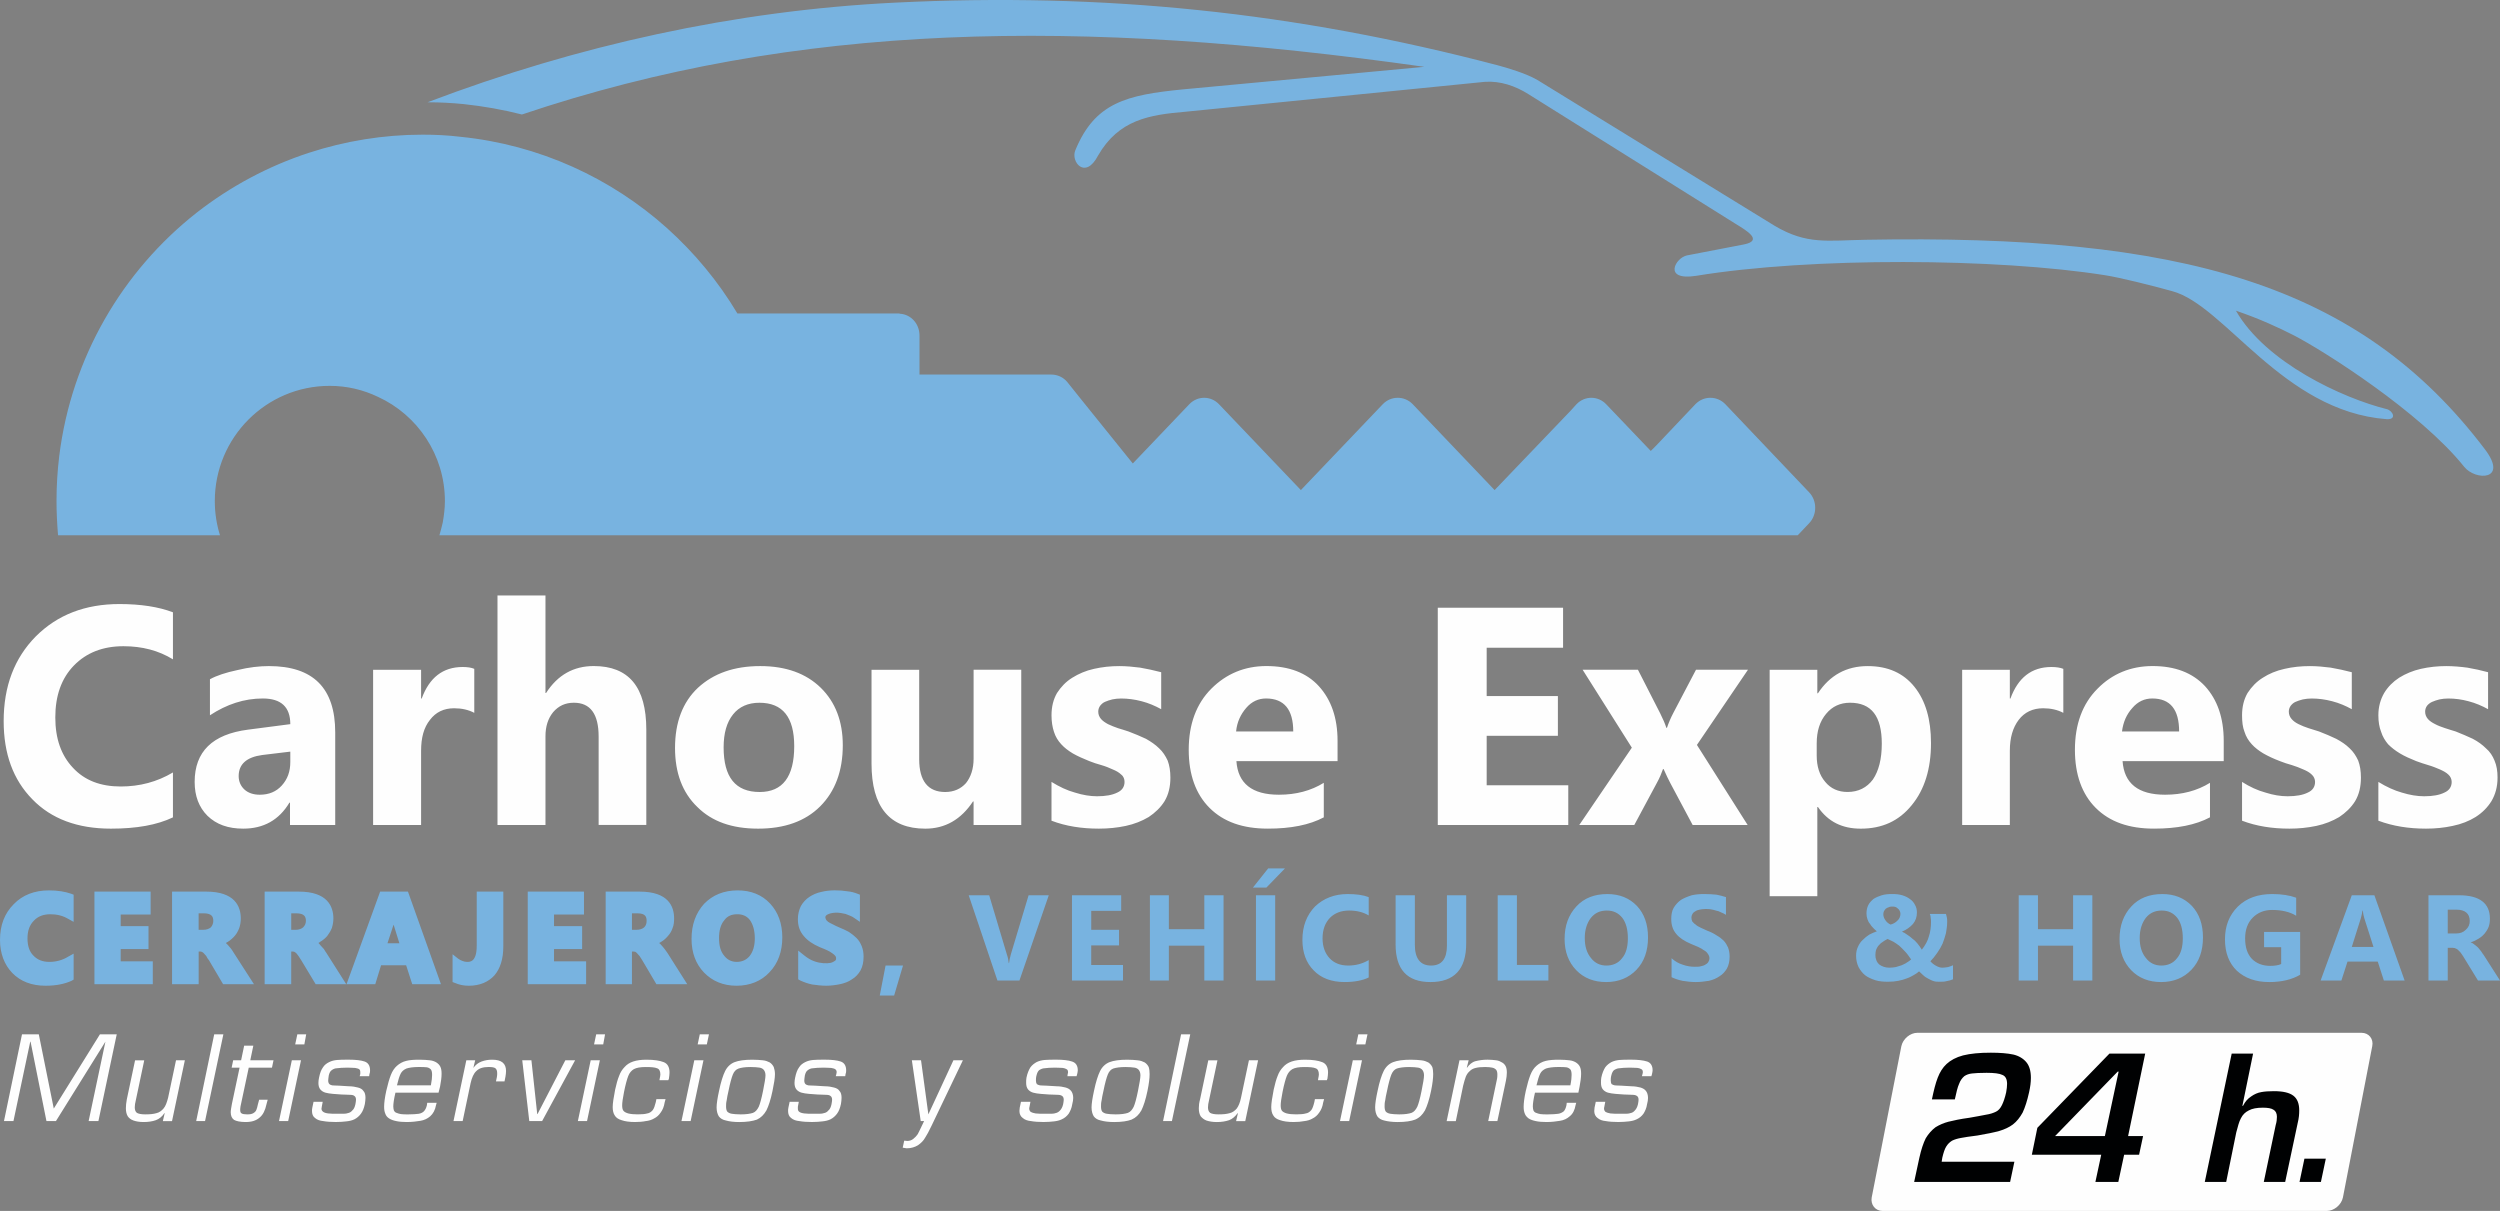
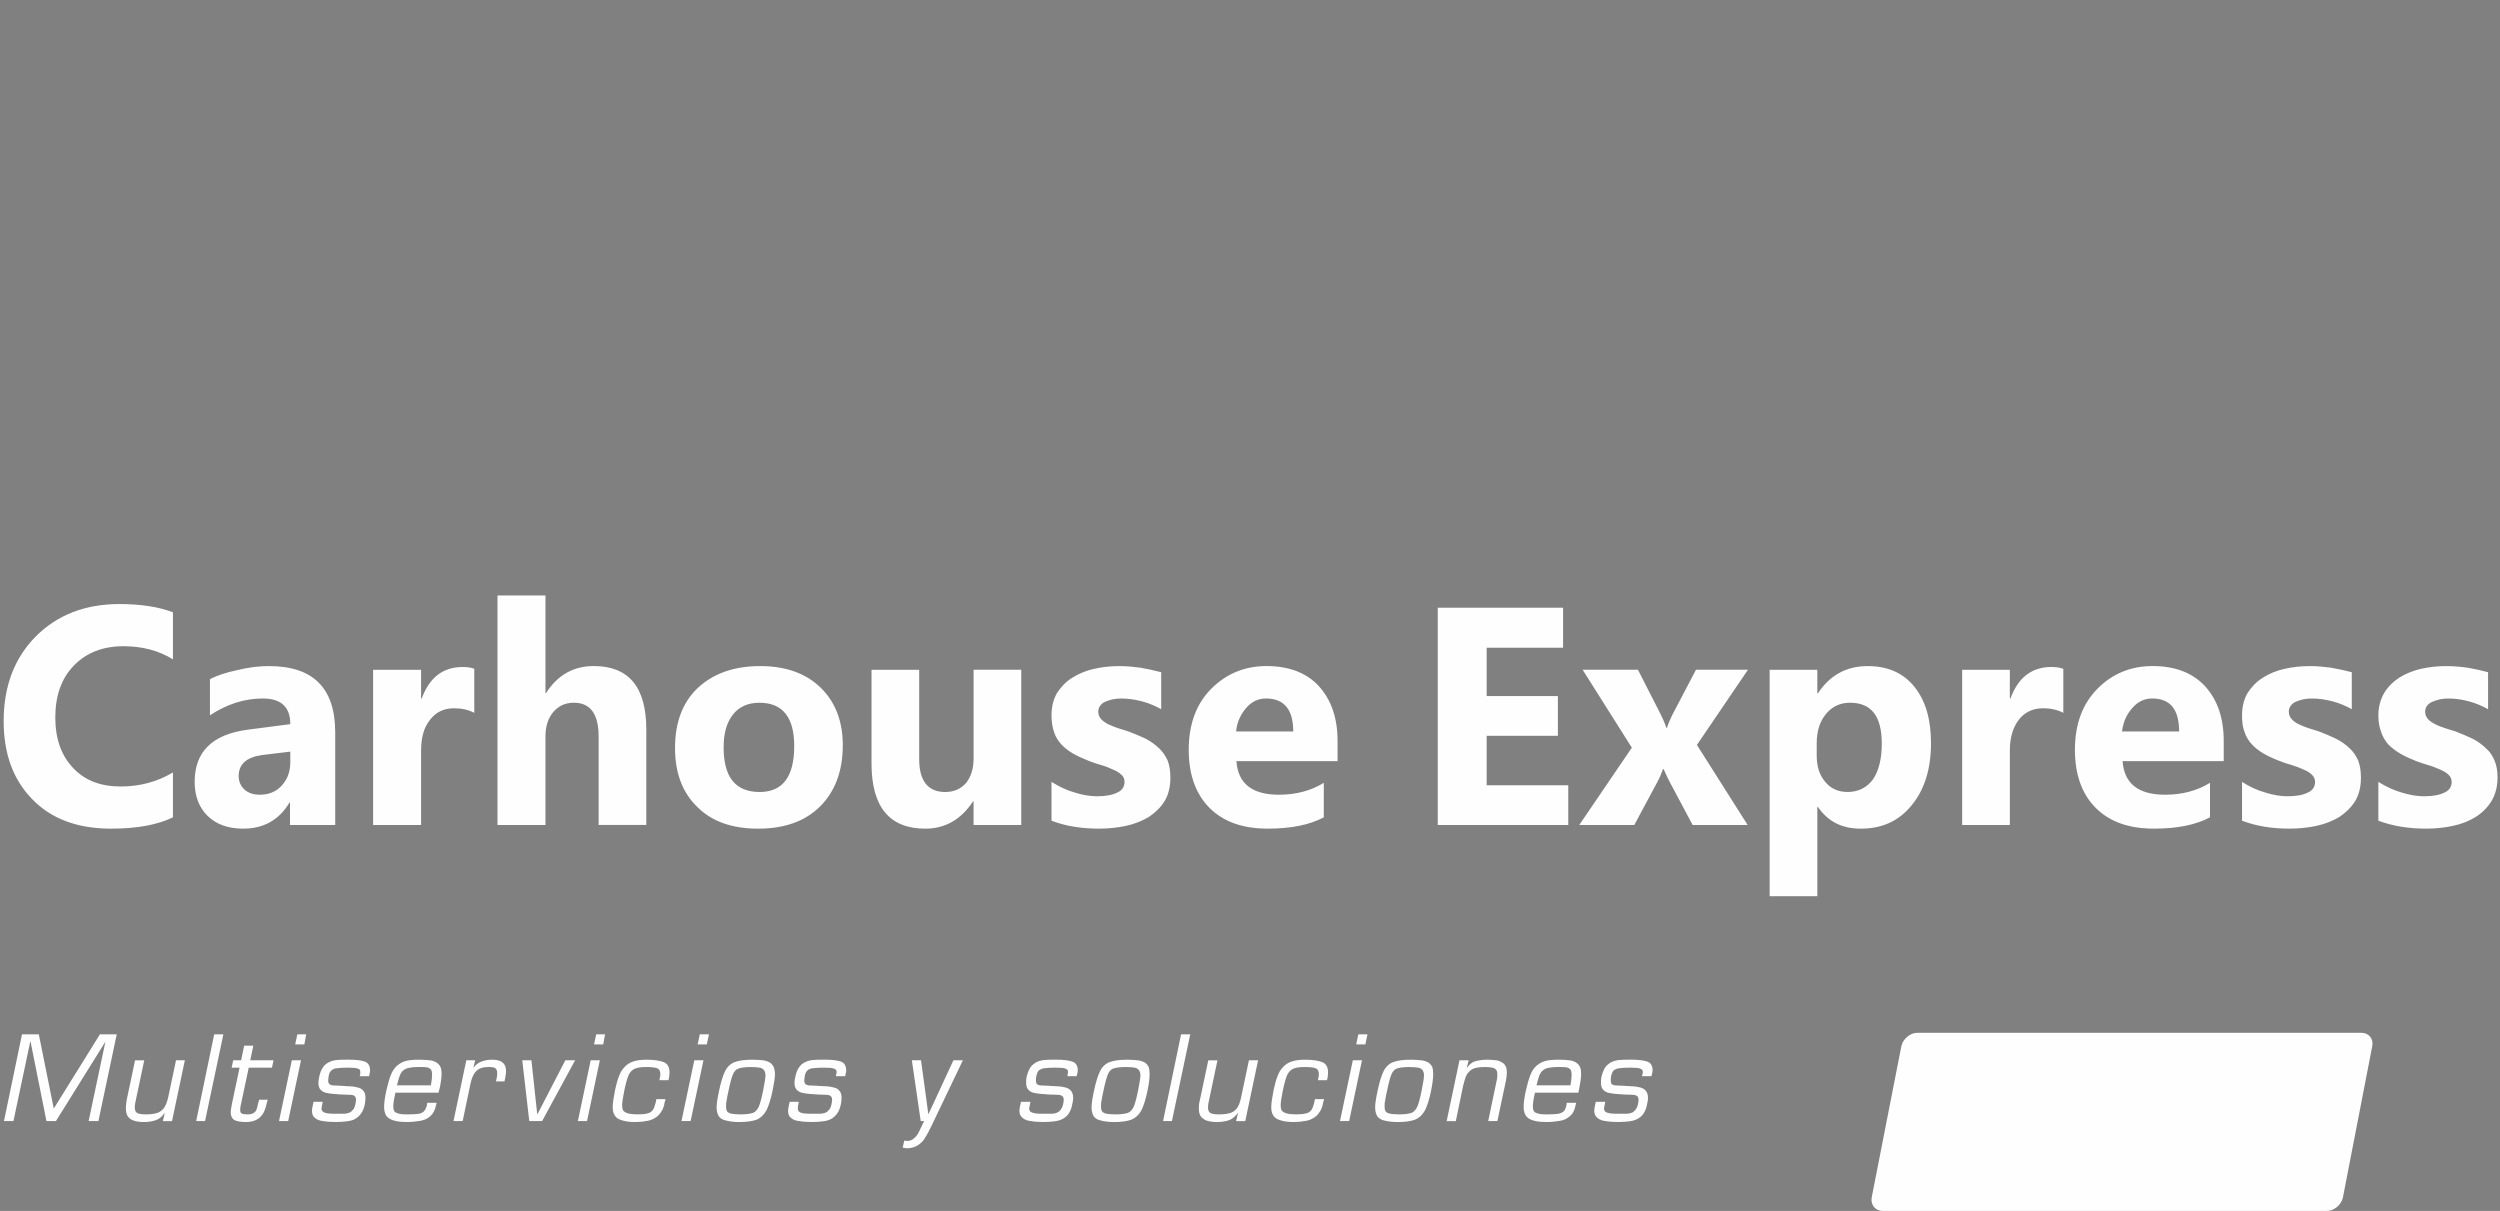
<svg xmlns="http://www.w3.org/2000/svg" version="1.1" id="Layer_1" x="0px" y="0px" width="180px" height="87.188px" viewBox="0 0 180 87.188" enable-background="new 0 0 180 87.188" xml:space="preserve">
  <rect x="0" y="0" width="180" height="87.188" fill="#808080" stroke="none" />
  <g>
    <path fill="#FEFEFE" d="M138.041,74.362c-0.506,0-1.034,0.439-1.144,0.967l0,0l-2.135,10.891c-0.088,0.529,0.265,0.969,0.792,0.969   l0,0h31.969c0.528,0,1.057-0.439,1.167-0.969l0,0l2.111-10.891c0.11-0.527-0.241-0.967-0.77-0.967l0,0H138.041z M35.819,42.875   v16.523h3.455v-6.381c0-0.703,0.176-1.275,0.55-1.738l0,0c0.396-0.461,0.88-0.682,1.496-0.682l0,0c1.188,0,1.782,0.814,1.782,2.443   l0,0v6.357h3.432v-6.865c0-3.057-1.254-4.576-3.784-4.576l0,0c-1.452,0-2.596,0.639-3.432,1.938l0,0h-0.044v-7.02H35.819z    M2.574,45.825c-1.54,1.561-2.31,3.586-2.31,6.094l0,0c0,2.354,0.682,4.225,2.068,5.633l0,0c1.364,1.408,3.256,2.111,5.654,2.111   l0,0c1.849,0,3.323-0.264,4.466-0.813l0,0v-3.234c-1.144,0.682-2.398,1.012-3.762,1.012l0,0c-1.452,0-2.596-0.439-3.432-1.342l0,0   c-0.858-0.902-1.276-2.113-1.276-3.631l0,0c0-1.563,0.44-2.816,1.342-3.74l0,0c0.902-0.924,2.09-1.387,3.564-1.387l0,0   c1.342,0,2.53,0.309,3.564,0.945l0,0v-3.387c-1.034-0.396-2.332-0.594-3.85-0.594l0,0C6.138,43.492,4.136,44.262,2.574,45.825   L2.574,45.825z M103.52,43.756v15.643h9.396V56.54h-5.875v-3.564h5.127v-2.861h-5.127v-3.477h5.5v-2.881H103.52z M174.301,48.157   c-0.572,0.131-1.101,0.352-1.562,0.639l0,0c-0.44,0.285-0.814,0.66-1.079,1.1l0,0c-0.264,0.461-0.418,0.988-0.418,1.605l0,0   c0,0.463,0.066,0.857,0.198,1.189l0,0c0.11,0.352,0.286,0.637,0.507,0.9l0,0c0.241,0.242,0.527,0.463,0.857,0.66l0,0   c0.33,0.199,0.727,0.375,1.166,0.551l0,0c0.286,0.109,0.572,0.197,0.858,0.285l0,0c0.309,0.088,0.572,0.199,0.836,0.309l0,0   c0.242,0.109,0.462,0.221,0.616,0.373l0,0c0.153,0.133,0.241,0.332,0.241,0.529l0,0c0,0.352-0.176,0.615-0.527,0.77l0,0   c-0.353,0.176-0.836,0.264-1.452,0.264l0,0c-0.507,0-1.034-0.088-1.606-0.264l0,0c-0.55-0.154-1.122-0.418-1.694-0.77l0,0v2.793   c1.057,0.396,2.201,0.572,3.433,0.572l0,0c0.66,0,1.299-0.064,1.914-0.197l0,0c0.638-0.131,1.188-0.352,1.65-0.639l0,0   c0.484-0.307,0.857-0.682,1.145-1.143l0,0c0.285-0.484,0.439-1.035,0.439-1.695l0,0c0-0.484-0.066-0.879-0.22-1.232l0,0   c-0.132-0.33-0.33-0.639-0.616-0.879l0,0c-0.264-0.264-0.571-0.484-0.946-0.684l0,0c-0.374-0.176-0.792-0.352-1.231-0.527l0,0   c-0.265-0.088-0.528-0.154-0.771-0.242l0,0c-0.265-0.088-0.506-0.176-0.704-0.285l0,0c-0.22-0.109-0.396-0.221-0.528-0.375l0,0   c-0.132-0.154-0.197-0.33-0.197-0.527l0,0c0-0.154,0.044-0.287,0.132-0.418l0,0c0.088-0.111,0.22-0.221,0.374-0.287l0,0   c0.154-0.064,0.33-0.131,0.527-0.176l0,0c0.198-0.043,0.419-0.064,0.639-0.064l0,0c0.484,0,0.968,0.064,1.452,0.197l0,0   c0.506,0.131,0.968,0.33,1.407,0.572l0,0v-2.662c-0.483-0.133-0.989-0.242-1.495-0.33l0,0c-0.507-0.066-1.013-0.111-1.519-0.111   l0,0C175.511,47.958,174.895,48.024,174.301,48.157L174.301,48.157z M164.488,48.157c-0.595,0.131-1.123,0.352-1.563,0.639l0,0   c-0.462,0.285-0.813,0.66-1.101,1.1l0,0c-0.264,0.461-0.396,0.988-0.396,1.605l0,0c0,0.463,0.044,0.857,0.176,1.189l0,0   c0.11,0.352,0.286,0.637,0.528,0.9l0,0c0.22,0.242,0.506,0.463,0.836,0.66l0,0c0.352,0.199,0.727,0.375,1.188,0.551l0,0   c0.265,0.109,0.551,0.197,0.858,0.285l0,0c0.286,0.088,0.572,0.199,0.814,0.309l0,0c0.265,0.109,0.462,0.221,0.616,0.373l0,0   c0.153,0.133,0.241,0.332,0.241,0.529l0,0c0,0.352-0.176,0.615-0.527,0.77l0,0c-0.353,0.176-0.836,0.264-1.452,0.264l0,0   c-0.507,0-1.034-0.088-1.584-0.264l0,0c-0.572-0.154-1.145-0.418-1.694-0.77l0,0v2.793c1.034,0.396,2.179,0.572,3.41,0.572l0,0   c0.66,0,1.299-0.064,1.936-0.197l0,0c0.616-0.131,1.167-0.352,1.65-0.639l0,0c0.463-0.307,0.858-0.682,1.145-1.143l0,0   c0.286-0.484,0.418-1.035,0.418-1.695l0,0c0-0.484-0.066-0.879-0.198-1.232l0,0c-0.153-0.33-0.352-0.639-0.616-0.879l0,0   c-0.264-0.264-0.594-0.484-0.968-0.684l0,0c-0.374-0.176-0.771-0.352-1.231-0.527l0,0c-0.265-0.088-0.507-0.154-0.771-0.242l0,0   c-0.265-0.088-0.484-0.176-0.704-0.285l0,0c-0.22-0.109-0.374-0.221-0.506-0.375l0,0c-0.132-0.154-0.198-0.33-0.198-0.527l0,0   c0-0.154,0.044-0.287,0.132-0.418l0,0c0.088-0.111,0.198-0.221,0.353-0.287l0,0c0.154-0.064,0.33-0.131,0.527-0.176l0,0   c0.199-0.043,0.419-0.064,0.639-0.064l0,0c0.484,0,0.968,0.064,1.474,0.197l0,0c0.506,0.131,0.969,0.33,1.409,0.572l0,0v-2.662   c-0.507-0.133-1.013-0.242-1.519-0.33l0,0c-0.507-0.066-1.013-0.111-1.496-0.111l0,0C165.676,47.958,165.06,48.024,164.488,48.157   L164.488,48.157z M151.022,49.586c-1.078,1.078-1.628,2.553-1.628,4.4l0,0c0,1.781,0.506,3.189,1.496,4.18l0,0   c1.012,1.012,2.398,1.496,4.202,1.496l0,0c1.65,0,2.992-0.264,4.026-0.813l0,0v-2.486c-0.924,0.572-2.002,0.857-3.234,0.857l0,0   c-1.936,0-2.947-0.814-3.059-2.42l0,0h7.283v-1.453c0-1.672-0.462-2.969-1.342-3.938l0,0c-0.902-0.969-2.156-1.453-3.785-1.453l0,0   C153.421,47.958,152.079,48.508,151.022,49.586L151.022,49.586z M153.53,50.973c0.396-0.463,0.88-0.682,1.431-0.682l0,0   c1.299,0,1.936,0.791,1.936,2.375l0,0h-4.114C152.871,51.985,153.113,51.434,153.53,50.973L153.53,50.973z M130.891,49.917h-0.044   v-1.693h-3.432v16.303h3.432v-6.424h0.044c0.727,1.055,1.738,1.561,3.081,1.561l0,0c1.539,0,2.75-0.549,3.674-1.693l0,0   c0.924-1.121,1.386-2.617,1.386-4.467l0,0c0-1.717-0.396-3.059-1.188-4.047l0,0c-0.792-0.992-1.914-1.498-3.366-1.498l0,0   C132.937,47.958,131.749,48.618,130.891,49.917L130.891,49.917z M131.418,56.297c-0.417-0.484-0.615-1.123-0.615-1.893l0,0v-0.879   c0-0.881,0.22-1.586,0.682-2.135l0,0c0.44-0.529,1.013-0.793,1.717-0.793l0,0c1.539,0,2.287,0.969,2.287,2.949l0,0   c0,1.1-0.22,1.957-0.637,2.574l0,0c-0.44,0.594-1.057,0.902-1.827,0.902l0,0C132.365,57.024,131.814,56.782,131.418,56.297   L131.418,56.297z M87.216,49.586c-1.078,1.078-1.628,2.553-1.628,4.4l0,0c0,1.781,0.506,3.189,1.497,4.18l0,0   c1.012,1.012,2.398,1.496,4.203,1.496l0,0c1.65,0,2.992-0.264,4.025-0.813l0,0v-2.486c-0.924,0.572-2.002,0.857-3.233,0.857l0,0   c-1.937,0-2.949-0.814-3.059-2.42l0,0h7.283v-1.453c0-1.672-0.463-2.969-1.343-3.938l0,0c-0.88-0.969-2.156-1.453-3.784-1.453l0,0   C89.615,47.958,88.294,48.508,87.216,49.586L87.216,49.586z M89.725,50.973c0.396-0.463,0.88-0.682,1.43-0.682l0,0   c1.299,0,1.959,0.791,1.959,2.375l0,0h-4.115C89.064,51.985,89.328,51.434,89.725,50.973L89.725,50.973z M78.768,48.157   c-0.594,0.131-1.1,0.352-1.562,0.639l0,0c-0.462,0.285-0.814,0.66-1.101,1.1l0,0c-0.264,0.461-0.396,0.988-0.396,1.605l0,0   c0,0.463,0.066,0.857,0.176,1.189l0,0c0.11,0.352,0.286,0.637,0.528,0.9l0,0c0.22,0.242,0.506,0.463,0.836,0.66l0,0   c0.352,0.199,0.748,0.375,1.188,0.551l0,0c0.264,0.109,0.55,0.197,0.858,0.285l0,0c0.308,0.088,0.572,0.199,0.814,0.309l0,0   c0.264,0.109,0.462,0.221,0.616,0.373l0,0c0.176,0.133,0.242,0.332,0.242,0.529l0,0c0,0.352-0.176,0.615-0.528,0.77l0,0   c-0.353,0.176-0.836,0.264-1.453,0.264l0,0c-0.484,0-1.034-0.088-1.584-0.264l0,0c-0.572-0.154-1.122-0.418-1.694-0.77l0,0v2.793   c1.034,0.396,2.179,0.572,3.411,0.572l0,0c0.66,0,1.32-0.064,1.936-0.197l0,0c0.616-0.131,1.166-0.352,1.65-0.639l0,0   c0.462-0.307,0.858-0.682,1.145-1.143l0,0c0.286-0.484,0.418-1.035,0.418-1.695l0,0c0-0.484-0.066-0.879-0.198-1.232l0,0   c-0.154-0.33-0.352-0.639-0.616-0.879l0,0c-0.264-0.264-0.594-0.484-0.946-0.684l0,0c-0.374-0.176-0.792-0.352-1.254-0.527l0,0   c-0.242-0.088-0.506-0.154-0.77-0.242l0,0c-0.242-0.088-0.484-0.176-0.705-0.285l0,0c-0.198-0.109-0.374-0.221-0.506-0.375l0,0   c-0.132-0.154-0.198-0.33-0.198-0.527l0,0c0-0.154,0.044-0.287,0.132-0.418l0,0c0.088-0.111,0.198-0.221,0.352-0.287l0,0   c0.154-0.064,0.33-0.131,0.528-0.176l0,0c0.198-0.043,0.418-0.064,0.638-0.064l0,0c0.484,0,0.968,0.064,1.474,0.197l0,0   c0.506,0.131,0.968,0.33,1.408,0.572l0,0v-2.662c-0.506-0.133-1.012-0.242-1.518-0.33l0,0c-0.506-0.066-1.012-0.111-1.496-0.111   l0,0C79.956,47.958,79.361,48.024,78.768,48.157L78.768,48.157z M50.252,49.52c-1.1,1.035-1.65,2.486-1.65,4.334l0,0   c0,1.783,0.528,3.213,1.606,4.248l0,0c1.056,1.055,2.508,1.561,4.379,1.561l0,0c1.892,0,3.388-0.527,4.466-1.605l0,0   c1.078-1.078,1.628-2.553,1.628-4.4l0,0c0-1.717-0.528-3.102-1.584-4.137l0,0c-1.056-1.033-2.508-1.563-4.356-1.563l0,0   C52.849,47.958,51.375,48.487,50.252,49.52L50.252,49.52z M52.101,53.811c0-1.012,0.22-1.805,0.682-2.377l0,0   c0.44-0.551,1.078-0.836,1.893-0.836l0,0c1.672,0,2.508,1.035,2.508,3.125l0,0c0,2.201-0.836,3.301-2.486,3.301l0,0   C52.959,57.024,52.101,55.967,52.101,53.811L52.101,53.811z M17.096,48.245c-0.836,0.176-1.497,0.396-1.98,0.66l0,0V51.5   c1.21-0.793,2.464-1.209,3.806-1.209l0,0c1.32,0,1.98,0.615,1.98,1.848l0,0l-3.037,0.395c-2.574,0.332-3.85,1.584-3.85,3.764l0,0   c0,1.012,0.308,1.826,0.924,2.441l0,0c0.638,0.617,1.475,0.924,2.575,0.924l0,0c1.452,0,2.574-0.615,3.322-1.869l0,0h0.044v1.605   h3.256v-6.666c0-3.189-1.584-4.775-4.774-4.775l0,0C18.679,47.958,17.91,48.045,17.096,48.245L17.096,48.245z M17.602,56.848   c-0.264-0.244-0.418-0.572-0.418-0.969l0,0c0-0.859,0.572-1.365,1.694-1.518l0,0l2.024-0.244v0.75c0,0.682-0.198,1.232-0.616,1.693   l0,0c-0.396,0.439-0.924,0.66-1.584,0.66l0,0C18.239,57.221,17.865,57.088,17.602,56.848L17.602,56.848z M144.752,50.292h-0.044   v-2.068h-3.433v11.176h3.433v-5.346c0-0.947,0.22-1.672,0.638-2.223l0,0c0.418-0.551,1.013-0.836,1.761-0.836l0,0   c0.55,0,1.034,0.109,1.452,0.33l0,0v-3.168c-0.221-0.088-0.506-0.133-0.858-0.133l0,0C146.27,48.024,145.302,48.795,144.752,50.292   L144.752,50.292z M30.363,50.292h-0.044v-2.068h-3.455v11.176h3.455v-5.346c0-0.947,0.198-1.672,0.638-2.223l0,0   c0.418-0.551,0.99-0.836,1.739-0.836l0,0c0.55,0,1.034,0.109,1.452,0.33l0,0v-3.168c-0.198-0.088-0.484-0.133-0.836-0.133l0,0   C31.881,48.024,30.913,48.795,30.363,50.292L30.363,50.292z M122.111,48.223l-1.628,3.102c-0.197,0.373-0.352,0.748-0.462,1.078   l0,0h-0.044c-0.088-0.285-0.242-0.639-0.44-1.035l0,0l-1.605-3.145h-3.982l3.542,5.609l-3.784,5.566h3.961l1.628-3.035   c0.197-0.352,0.329-0.684,0.439-0.99l0,0h0.044c0.198,0.439,0.353,0.77,0.484,1.012l0,0l1.606,3.014h3.96l-3.652-5.764l3.675-5.412   H122.111z M70.099,48.223v6.402c0,0.727-0.198,1.32-0.55,1.76l0,0c-0.374,0.418-0.88,0.639-1.496,0.639l0,0   c-1.232,0-1.871-0.793-1.871-2.355l0,0v-6.445H62.75v6.754c0,3.125,1.298,4.686,3.872,4.686l0,0c1.431,0,2.574-0.66,3.432-1.957   l0,0h0.044v1.693h3.432V48.223H70.099z M97.799,74.471l-0.153,0.727h0.66l0.153-0.727H97.799z M85.038,74.471l-1.298,6.248h0.638   l1.32-6.248H85.038z M50.385,74.471l-0.154,0.727h0.66l0.154-0.727H50.385z M42.926,74.471l-0.154,0.727h0.66l0.132-0.727H42.926z    M21.408,74.471l-0.154,0.727h0.66l0.132-0.727H21.408z M15.423,74.471l-1.298,6.248h0.638l1.32-6.248H15.423z M7.195,74.471   l-3.323,5.346l-1.078-5.346h-1.21l-1.298,6.248h0.682l1.21-5.721H2.2l1.145,5.721h0.682l3.564-5.721l0,0l-1.21,5.721h0.704   l1.32-6.248H7.195z M17.58,75.286l-0.22,1.055h-0.572l-0.11,0.529h0.572l-0.55,2.596c-0.044,0.264-0.088,0.463-0.088,0.615l0,0   c0,0.266,0.088,0.441,0.242,0.551l0,0c0.154,0.088,0.44,0.154,0.836,0.154l0,0c0.44,0,0.77-0.109,1.012-0.33l0,0   c0.242-0.197,0.396-0.527,0.484-0.947l0,0l0.088-0.328h-0.616l-0.088,0.328c-0.044,0.176-0.066,0.309-0.11,0.396l0,0   c-0.044,0.111-0.11,0.176-0.22,0.242l0,0c-0.11,0.066-0.242,0.088-0.44,0.088l0,0c-0.176,0-0.33-0.021-0.396-0.066l0,0   c-0.088-0.043-0.11-0.131-0.11-0.264l0,0c0-0.021,0-0.109,0.022-0.242l0,0l0.594-2.793h1.672l0.11-0.529H18.02l0.22-1.055H17.58z    M116.589,76.319c-0.198,0.021-0.396,0.066-0.571,0.154l0,0c-0.155,0.088-0.309,0.197-0.44,0.373l0,0   c-0.11,0.178-0.22,0.418-0.286,0.75l0,0c-0.021,0.109-0.021,0.24-0.021,0.373l0,0c0,0.199,0.044,0.352,0.132,0.463l0,0   c0.088,0.109,0.22,0.197,0.373,0.24l0,0c0.155,0.045,0.331,0.066,0.551,0.088l0,0c0.198,0.023,0.418,0.023,0.616,0.045l0,0   c0.22,0,0.418,0.021,0.571,0.021l0,0c0.155,0,0.265,0.021,0.353,0.088l0,0c0.066,0.045,0.11,0.133,0.11,0.266l0,0   c0,0.088-0.022,0.197-0.044,0.328l0,0c-0.044,0.199-0.132,0.354-0.22,0.441l0,0c-0.088,0.109-0.199,0.176-0.331,0.197l0,0   c-0.132,0.045-0.264,0.045-0.439,0.045l0,0c-0.044,0-0.088,0-0.132,0l0,0c-0.044,0-0.11,0-0.154,0l0,0   c-0.309,0-0.528,0-0.704-0.023l0,0c-0.154-0.021-0.265-0.064-0.353-0.109l0,0c-0.065-0.066-0.109-0.131-0.109-0.242l0,0   c0-0.021,0-0.064,0.021-0.133l0,0l0.066-0.352h-0.683l-0.088,0.42c0,0.088-0.021,0.176-0.021,0.24l0,0   c0,0.221,0.088,0.396,0.241,0.506l0,0c0.155,0.133,0.353,0.199,0.595,0.221l0,0c0.241,0.045,0.55,0.066,0.902,0.066l0,0   c0.286,0,0.55-0.021,0.748-0.045l0,0c0.197-0.021,0.396-0.064,0.572-0.152l0,0c0.197-0.09,0.352-0.221,0.483-0.396l0,0   c0.11-0.176,0.221-0.396,0.265-0.705l0,0c0.044-0.154,0.065-0.307,0.065-0.439l0,0c0-0.221-0.065-0.396-0.153-0.506l0,0   c-0.11-0.133-0.243-0.197-0.396-0.242l0,0c-0.176-0.043-0.396-0.088-0.639-0.088l0,0c-0.241-0.021-0.483-0.021-0.726-0.043l0,0   c-0.242,0-0.418-0.023-0.484-0.023l0,0c-0.088-0.021-0.153-0.045-0.22-0.088l0,0c-0.044-0.066-0.065-0.154-0.065-0.264l0,0   c0-0.088,0-0.221,0.044-0.375l0,0c0.044-0.176,0.109-0.307,0.197-0.373l0,0c0.11-0.066,0.242-0.133,0.396-0.133l0,0   c0.154-0.021,0.396-0.043,0.726-0.043l0,0c0.265,0,0.44,0.021,0.572,0.021l0,0c0.11,0.021,0.198,0.043,0.264,0.088l0,0   c0.088,0.045,0.11,0.109,0.11,0.221l0,0c0,0.021,0,0.064-0.022,0.131l0,0l-0.044,0.154h0.683l0.044-0.154   c0.021-0.109,0.044-0.197,0.044-0.264l0,0c0-0.33-0.132-0.549-0.396-0.639l0,0c-0.287-0.088-0.66-0.131-1.123-0.131l0,0   C117.096,76.297,116.81,76.297,116.589,76.319L116.589,76.319z M111.287,76.385c-0.265,0.064-0.484,0.197-0.66,0.352l0,0   c-0.177,0.154-0.33,0.375-0.44,0.66l0,0c-0.11,0.287-0.221,0.66-0.33,1.145l0,0c-0.11,0.506-0.154,0.879-0.154,1.143l0,0   c0,0.199,0.022,0.354,0.088,0.508l0,0c0.044,0.131,0.154,0.242,0.265,0.33l0,0c0.132,0.088,0.308,0.154,0.528,0.197l0,0   c0.197,0.045,0.462,0.066,0.77,0.066l0,0c0.374,0,0.704-0.045,0.968-0.088l0,0c0.287-0.045,0.507-0.154,0.704-0.33l0,0   c0.221-0.176,0.353-0.439,0.419-0.814l0,0l0.044-0.154h-0.683l-0.021,0.176c-0.044,0.199-0.11,0.354-0.199,0.441l0,0   c-0.109,0.088-0.241,0.152-0.396,0.176l0,0c-0.176,0.021-0.418,0.043-0.748,0.043l0,0c-0.22,0-0.396,0-0.528-0.021l0,0   c-0.109-0.021-0.22-0.045-0.308-0.088l0,0c-0.088-0.021-0.154-0.088-0.198-0.176l0,0c-0.021-0.066-0.044-0.176-0.044-0.287l0,0   c0-0.197,0.044-0.527,0.154-0.99l0,0h3.124l0.088-0.439c0.066-0.352,0.11-0.66,0.11-0.924l0,0c0-0.197-0.021-0.375-0.088-0.506l0,0   c-0.066-0.133-0.154-0.221-0.286-0.309l0,0c-0.11-0.066-0.265-0.133-0.462-0.154l0,0c-0.198-0.021-0.44-0.043-0.727-0.043l0,0   C111.881,76.297,111.551,76.319,111.287,76.385L111.287,76.385z M110.891,77.309c0.088-0.176,0.221-0.285,0.418-0.375l0,0   c0.198-0.064,0.484-0.109,0.858-0.109l0,0c0.285,0,0.484,0,0.616,0.021l0,0c0.132,0.023,0.22,0.088,0.285,0.154l0,0   c0.066,0.088,0.088,0.221,0.088,0.396l0,0c0,0.154-0.021,0.418-0.088,0.748l0,0h-2.441   C110.715,77.772,110.803,77.485,110.891,77.309L110.891,77.309z M106.227,76.407c-0.243,0.066-0.44,0.242-0.595,0.463l0,0h-0.021   l0.132-0.529h-0.66l-0.924,4.379h0.66l0.528-2.551c0.065-0.266,0.132-0.484,0.197-0.662l0,0c0.066-0.152,0.154-0.285,0.286-0.395   l0,0c0.109-0.111,0.242-0.178,0.418-0.221l0,0c0.176-0.045,0.396-0.066,0.683-0.066l0,0c0.22,0,0.396,0.021,0.506,0.045l0,0   c0.132,0.021,0.22,0.088,0.286,0.154l0,0c0.066,0.088,0.088,0.197,0.088,0.352l0,0c0,0.088,0,0.221-0.044,0.396l0,0l-0.616,2.947   h0.66l0.615-2.904c0.044-0.219,0.067-0.418,0.067-0.594l0,0c0-0.176-0.023-0.33-0.089-0.463l0,0   c-0.066-0.109-0.132-0.197-0.264-0.264l0,0c-0.11-0.066-0.242-0.133-0.418-0.154l0,0c-0.177-0.021-0.396-0.043-0.616-0.043l0,0   C106.776,76.297,106.49,76.34,106.227,76.407L106.227,76.407z M100.308,76.473c-0.286,0.109-0.528,0.33-0.682,0.639l0,0   c-0.154,0.307-0.309,0.791-0.44,1.43l0,0c-0.11,0.506-0.176,0.924-0.176,1.188l0,0c0,0.287,0.065,0.484,0.153,0.639l0,0   c0.11,0.154,0.287,0.264,0.507,0.309l0,0c0.241,0.064,0.571,0.109,0.968,0.109l0,0c0.55,0,0.968-0.066,1.254-0.176l0,0   c0.309-0.133,0.528-0.352,0.704-0.66l0,0c0.154-0.309,0.309-0.77,0.44-1.408l0,0c0.109-0.529,0.153-0.924,0.153-1.211l0,0   c0-0.197-0.021-0.373-0.065-0.506l0,0c-0.066-0.131-0.154-0.242-0.286-0.33l0,0c-0.133-0.066-0.286-0.133-0.506-0.154l0,0   c-0.198-0.021-0.44-0.043-0.748-0.043l0,0C101.033,76.297,100.594,76.362,100.308,76.473L100.308,76.473z M100.109,80.192   c-0.154-0.023-0.264-0.088-0.33-0.154l0,0c-0.065-0.088-0.088-0.221-0.088-0.375l0,0c0-0.131,0-0.264,0.044-0.439l0,0   c0.022-0.176,0.066-0.396,0.132-0.682l0,0c0.11-0.551,0.22-0.945,0.308-1.166l0,0c0.089-0.221,0.221-0.375,0.396-0.441l0,0   c0.198-0.064,0.484-0.109,0.881-0.109l0,0c0.285,0,0.506,0.021,0.66,0.045l0,0c0.132,0.021,0.241,0.088,0.308,0.176l0,0   c0.065,0.088,0.109,0.219,0.109,0.373l0,0c0,0.199-0.065,0.572-0.176,1.123l0,0c-0.109,0.551-0.22,0.945-0.308,1.143l0,0   c-0.109,0.221-0.242,0.375-0.418,0.441l0,0c-0.198,0.066-0.484,0.109-0.881,0.109l0,0   C100.462,80.235,100.241,80.213,100.109,80.192L100.109,80.192z M93.003,76.428c-0.265,0.09-0.462,0.221-0.616,0.396l0,0   c-0.176,0.176-0.308,0.396-0.396,0.639l0,0c-0.109,0.264-0.197,0.594-0.285,0.99l0,0c-0.11,0.572-0.176,0.99-0.176,1.254l0,0   c0,0.242,0.044,0.461,0.153,0.615l0,0c0.088,0.154,0.264,0.266,0.484,0.33l0,0c0.242,0.088,0.571,0.133,0.968,0.133l0,0   c0.286,0,0.55-0.021,0.771-0.066l0,0c0.22-0.021,0.439-0.088,0.616-0.197l0,0c0.176-0.088,0.33-0.221,0.462-0.418l0,0   c0.132-0.176,0.241-0.42,0.285-0.727l0,0l0.067-0.242h-0.661l-0.044,0.221c-0.065,0.264-0.132,0.461-0.22,0.572l0,0   c-0.11,0.131-0.242,0.219-0.396,0.24l0,0c-0.153,0.045-0.374,0.066-0.682,0.066l0,0c-0.286,0-0.507-0.021-0.683-0.066l0,0   c-0.153-0.043-0.285-0.109-0.352-0.197l0,0c-0.065-0.088-0.088-0.219-0.088-0.396l0,0c0-0.176,0.044-0.506,0.132-0.945l0,0   c0.11-0.551,0.22-0.945,0.308-1.166l0,0c0.088-0.221,0.221-0.375,0.396-0.484l0,0c0.198-0.109,0.483-0.154,0.858-0.154l0,0   c0.396,0,0.66,0.021,0.813,0.088l0,0c0.154,0.045,0.242,0.199,0.242,0.441l0,0c0,0.088-0.021,0.176-0.044,0.285l0,0l-0.021,0.133   h0.638l0.044-0.111c0.022-0.176,0.044-0.307,0.044-0.439l0,0c0-0.375-0.132-0.639-0.418-0.748l0,0   c-0.286-0.111-0.682-0.176-1.232-0.176l0,0C93.597,76.297,93.267,76.34,93.003,76.428L93.003,76.428z M79.89,76.473   c-0.286,0.109-0.528,0.33-0.682,0.639l0,0c-0.154,0.307-0.308,0.791-0.44,1.43l0,0c-0.11,0.506-0.176,0.924-0.176,1.188l0,0   c0,0.287,0.066,0.484,0.154,0.639l0,0c0.11,0.154,0.286,0.264,0.528,0.309l0,0c0.22,0.064,0.55,0.109,0.946,0.109l0,0   c0.55,0,0.968-0.066,1.254-0.176l0,0c0.308-0.133,0.528-0.352,0.704-0.66l0,0c0.154-0.309,0.308-0.77,0.44-1.408l0,0   c0.11-0.529,0.154-0.924,0.154-1.211l0,0c0-0.197-0.022-0.373-0.066-0.506l0,0c-0.066-0.131-0.154-0.242-0.286-0.33l0,0   c-0.132-0.066-0.286-0.133-0.506-0.154l0,0c-0.198-0.021-0.44-0.043-0.748-0.043l0,0C80.616,76.297,80.176,76.362,79.89,76.473   L79.89,76.473z M79.691,80.192c-0.154-0.023-0.264-0.088-0.33-0.154l0,0c-0.066-0.088-0.088-0.221-0.088-0.375l0,0   c0-0.131,0-0.264,0.044-0.439l0,0c0.022-0.176,0.066-0.396,0.132-0.682l0,0c0.11-0.551,0.22-0.945,0.308-1.166l0,0   c0.088-0.221,0.22-0.375,0.396-0.441l0,0c0.198-0.064,0.484-0.109,0.88-0.109l0,0c0.286,0,0.506,0.021,0.66,0.045l0,0   c0.132,0.021,0.242,0.088,0.308,0.176l0,0c0.066,0.088,0.11,0.219,0.11,0.373l0,0c0,0.199-0.066,0.572-0.176,1.123l0,0   c-0.11,0.551-0.22,0.945-0.308,1.143l0,0c-0.11,0.221-0.242,0.375-0.418,0.441l0,0c-0.198,0.066-0.484,0.109-0.88,0.109l0,0   C80.043,80.235,79.823,80.213,79.691,80.192L79.691,80.192z M75.203,76.319c-0.198,0.021-0.396,0.066-0.572,0.154l0,0   c-0.154,0.088-0.308,0.197-0.44,0.373l0,0c-0.11,0.178-0.22,0.418-0.286,0.75l0,0c-0.022,0.109-0.022,0.24-0.022,0.373l0,0   c0,0.199,0.044,0.352,0.132,0.463l0,0c0.088,0.109,0.22,0.197,0.374,0.24l0,0c0.154,0.045,0.33,0.066,0.55,0.088l0,0   c0.198,0.023,0.418,0.023,0.616,0.045l0,0c0.22,0,0.418,0.021,0.572,0.021l0,0c0.154,0,0.264,0.021,0.352,0.088l0,0   c0.066,0.045,0.11,0.133,0.11,0.266l0,0c0,0.088-0.022,0.197-0.044,0.328l0,0c-0.044,0.199-0.132,0.354-0.22,0.441l0,0   c-0.088,0.109-0.22,0.176-0.33,0.197l0,0c-0.132,0.045-0.264,0.045-0.44,0.045l0,0c-0.044,0-0.088,0-0.132,0l0,0   c-0.044,0-0.088,0-0.154,0l0,0c-0.308,0-0.528,0-0.704-0.023l0,0c-0.154-0.021-0.264-0.064-0.352-0.109l0,0   c-0.066-0.066-0.11-0.131-0.11-0.242l0,0c0-0.021,0-0.064,0.022-0.133l0,0l0.066-0.352h-0.683l-0.088,0.42   c0,0.088-0.022,0.176-0.022,0.24l0,0c0,0.221,0.088,0.396,0.242,0.506l0,0c0.154,0.133,0.352,0.199,0.594,0.221l0,0   c0.242,0.045,0.55,0.066,0.902,0.066l0,0c0.286,0,0.55-0.021,0.748-0.045l0,0c0.198-0.021,0.396-0.064,0.572-0.152l0,0   c0.198-0.09,0.352-0.221,0.484-0.396l0,0c0.11-0.176,0.22-0.396,0.264-0.705l0,0c0.044-0.154,0.066-0.307,0.066-0.439l0,0   c0-0.221-0.066-0.396-0.154-0.506l0,0c-0.11-0.133-0.242-0.197-0.396-0.242l0,0c-0.176-0.043-0.396-0.088-0.638-0.088l0,0   c-0.242-0.021-0.484-0.021-0.726-0.043l0,0c-0.242,0-0.418-0.023-0.484-0.023l0,0c-0.088-0.021-0.154-0.045-0.22-0.088l0,0   c-0.044-0.066-0.066-0.154-0.066-0.264l0,0c0-0.088,0-0.221,0.044-0.375l0,0c0.044-0.176,0.11-0.307,0.198-0.373l0,0   c0.11-0.066,0.242-0.133,0.396-0.133l0,0c0.154-0.021,0.396-0.043,0.726-0.043l0,0c0.264,0,0.44,0.021,0.572,0.021l0,0   c0.11,0.021,0.198,0.043,0.264,0.088l0,0c0.088,0.045,0.11,0.109,0.11,0.221l0,0c0,0.021,0,0.064-0.022,0.131l0,0l-0.022,0.154   h0.66l0.044-0.154c0.022-0.109,0.044-0.197,0.044-0.264l0,0c0-0.33-0.132-0.549-0.418-0.639l0,0   c-0.264-0.088-0.639-0.131-1.101-0.131l0,0C75.709,76.297,75.423,76.297,75.203,76.319L75.203,76.319z M58.547,76.319   c-0.22,0.021-0.396,0.066-0.572,0.154l0,0c-0.176,0.088-0.33,0.197-0.44,0.373l0,0c-0.132,0.178-0.22,0.418-0.286,0.75l0,0   c-0.022,0.109-0.044,0.24-0.044,0.373l0,0c0,0.199,0.044,0.352,0.132,0.463l0,0c0.088,0.109,0.22,0.197,0.374,0.24l0,0   c0.154,0.045,0.33,0.066,0.55,0.088l0,0c0.22,0.023,0.418,0.023,0.616,0.045l0,0c0.22,0,0.418,0.021,0.572,0.021l0,0   c0.154,0,0.286,0.021,0.352,0.088l0,0c0.066,0.045,0.11,0.133,0.11,0.266l0,0c0,0.088-0.022,0.197-0.044,0.328l0,0   c-0.044,0.199-0.11,0.354-0.22,0.441l0,0c-0.088,0.109-0.198,0.176-0.33,0.197l0,0c-0.132,0.045-0.264,0.045-0.418,0.045l0,0   c-0.066,0-0.11,0-0.154,0l0,0c-0.044,0-0.088,0-0.154,0l0,0c-0.286,0-0.528,0-0.682-0.023l0,0   c-0.176-0.021-0.286-0.064-0.353-0.109l0,0c-0.088-0.066-0.11-0.131-0.11-0.242l0,0c0-0.021,0-0.064,0-0.133l0,0l0.066-0.352h-0.66   l-0.088,0.42c-0.022,0.088-0.022,0.176-0.022,0.24l0,0c0,0.221,0.066,0.396,0.22,0.506l0,0c0.154,0.133,0.352,0.199,0.594,0.221   l0,0c0.242,0.045,0.55,0.066,0.902,0.066l0,0c0.308,0,0.55-0.021,0.748-0.045l0,0c0.22-0.021,0.418-0.064,0.594-0.152l0,0   c0.176-0.09,0.33-0.221,0.462-0.396l0,0c0.132-0.176,0.22-0.396,0.286-0.705l0,0c0.022-0.154,0.044-0.307,0.044-0.439l0,0   c0-0.221-0.044-0.396-0.154-0.506l0,0c-0.088-0.133-0.22-0.197-0.396-0.242l0,0c-0.176-0.043-0.374-0.088-0.638-0.088l0,0   c-0.242-0.021-0.484-0.021-0.704-0.043l0,0c-0.264,0-0.418-0.023-0.506-0.023l0,0c-0.088-0.021-0.154-0.045-0.198-0.088l0,0   c-0.066-0.066-0.088-0.154-0.088-0.264l0,0c0-0.088,0.022-0.221,0.044-0.375l0,0c0.044-0.176,0.11-0.307,0.22-0.373l0,0   c0.088-0.066,0.22-0.133,0.374-0.133l0,0c0.154-0.021,0.418-0.043,0.748-0.043l0,0c0.242,0,0.418,0.021,0.55,0.021l0,0   c0.11,0.021,0.22,0.043,0.286,0.088l0,0c0.066,0.045,0.11,0.109,0.11,0.221l0,0c0,0.021-0.022,0.064-0.022,0.131l0,0l-0.044,0.154   h0.683l0.022-0.154c0.044-0.109,0.044-0.197,0.044-0.264l0,0c0-0.33-0.132-0.549-0.396-0.639l0,0   c-0.264-0.088-0.638-0.131-1.122-0.131l0,0C59.032,76.297,58.746,76.297,58.547,76.319L58.547,76.319z M52.893,76.473   c-0.286,0.109-0.528,0.33-0.682,0.639l0,0c-0.154,0.307-0.308,0.791-0.44,1.43l0,0c-0.11,0.506-0.176,0.924-0.176,1.188l0,0   c0,0.287,0.066,0.484,0.154,0.639l0,0c0.11,0.154,0.286,0.264,0.528,0.309l0,0c0.22,0.064,0.55,0.109,0.946,0.109l0,0   c0.55,0,0.968-0.066,1.276-0.176l0,0c0.286-0.133,0.506-0.352,0.682-0.66l0,0c0.154-0.309,0.308-0.77,0.44-1.408l0,0   c0.11-0.529,0.176-0.924,0.176-1.211l0,0c0-0.197-0.044-0.373-0.088-0.506l0,0c-0.066-0.131-0.154-0.242-0.286-0.33l0,0   c-0.132-0.066-0.286-0.133-0.484-0.154l0,0c-0.22-0.021-0.462-0.043-0.771-0.043l0,0C53.619,76.297,53.179,76.362,52.893,76.473   L52.893,76.473z M52.695,80.192c-0.154-0.023-0.264-0.088-0.33-0.154l0,0c-0.066-0.088-0.088-0.221-0.088-0.375l0,0   c0-0.131,0-0.264,0.044-0.439l0,0c0.022-0.176,0.066-0.396,0.132-0.682l0,0c0.11-0.551,0.22-0.945,0.308-1.166l0,0   c0.088-0.221,0.22-0.375,0.418-0.441l0,0c0.176-0.064,0.462-0.109,0.858-0.109l0,0c0.286,0,0.506,0.021,0.66,0.045l0,0   c0.132,0.021,0.242,0.088,0.308,0.176l0,0c0.066,0.088,0.11,0.219,0.11,0.373l0,0c0,0.199-0.066,0.572-0.176,1.123l0,0   c-0.11,0.551-0.22,0.945-0.308,1.143l0,0c-0.11,0.221-0.242,0.375-0.418,0.441l0,0c-0.198,0.066-0.484,0.109-0.88,0.109l0,0   C53.047,80.235,52.827,80.213,52.695,80.192L52.695,80.192z M45.588,76.428c-0.264,0.09-0.462,0.221-0.616,0.396l0,0   c-0.176,0.176-0.308,0.396-0.396,0.639l0,0c-0.11,0.264-0.198,0.594-0.286,0.99l0,0c-0.11,0.572-0.176,0.99-0.176,1.254l0,0   c0,0.242,0.044,0.461,0.154,0.615l0,0c0.088,0.154,0.264,0.266,0.484,0.33l0,0c0.242,0.088,0.572,0.133,0.968,0.133l0,0   c0.286,0,0.55-0.021,0.77-0.066l0,0c0.22-0.021,0.44-0.088,0.616-0.197l0,0c0.176-0.088,0.33-0.221,0.462-0.418l0,0   c0.132-0.176,0.242-0.42,0.286-0.727l0,0l0.066-0.242h-0.66l-0.044,0.221c-0.066,0.264-0.132,0.461-0.22,0.572l0,0   c-0.11,0.131-0.242,0.219-0.396,0.24l0,0c-0.154,0.045-0.374,0.066-0.682,0.066l0,0c-0.286,0-0.506-0.021-0.682-0.066l0,0   c-0.154-0.043-0.286-0.109-0.352-0.197l0,0c-0.066-0.088-0.088-0.219-0.088-0.396l0,0c0-0.176,0.044-0.506,0.132-0.945l0,0   c0.11-0.551,0.22-0.945,0.308-1.166l0,0c0.088-0.221,0.22-0.375,0.396-0.484l0,0c0.198-0.109,0.484-0.154,0.858-0.154l0,0   c0.396,0,0.66,0.021,0.814,0.088l0,0c0.154,0.045,0.242,0.199,0.242,0.441l0,0c0,0.088-0.022,0.176-0.044,0.285l0,0l-0.022,0.133   h0.638l0.044-0.111c0.022-0.176,0.044-0.307,0.044-0.439l0,0c0-0.375-0.132-0.639-0.418-0.748l0,0   c-0.286-0.111-0.682-0.176-1.232-0.176l0,0C46.182,76.297,45.853,76.34,45.588,76.428L45.588,76.428z M34.675,76.428   c-0.242,0.09-0.44,0.242-0.594,0.463l0,0l0,0l0.132-0.551h-0.638l-0.924,4.379h0.66l0.572-2.729   c0.088-0.395,0.22-0.703,0.418-0.879l0,0c0.198-0.199,0.484-0.287,0.88-0.287l0,0c0.22,0,0.396,0.021,0.484,0.088l0,0   c0.088,0.066,0.132,0.199,0.132,0.352l0,0c0,0.09,0,0.178-0.022,0.287l0,0l-0.066,0.309h0.616l0.066-0.33   c0.022-0.133,0.044-0.287,0.044-0.418l0,0c0-0.551-0.33-0.814-0.99-0.814l0,0C35.159,76.297,34.917,76.34,34.675,76.428   L34.675,76.428z M29.241,76.385c-0.264,0.064-0.484,0.197-0.66,0.352l0,0c-0.176,0.154-0.33,0.375-0.44,0.66l0,0   c-0.11,0.287-0.22,0.66-0.33,1.145l0,0c-0.11,0.506-0.154,0.879-0.154,1.143l0,0c0,0.199,0.022,0.354,0.088,0.508l0,0   c0.044,0.131,0.132,0.242,0.264,0.33l0,0c0.132,0.088,0.308,0.154,0.528,0.197l0,0c0.198,0.045,0.462,0.066,0.748,0.066l0,0   c0.396,0,0.726-0.045,0.99-0.088l0,0c0.264-0.045,0.506-0.154,0.704-0.33l0,0c0.198-0.176,0.352-0.439,0.418-0.814l0,0l0.044-0.154   h-0.682l-0.022,0.176c-0.044,0.199-0.132,0.354-0.22,0.441l0,0c-0.088,0.088-0.22,0.152-0.374,0.176l0,0   c-0.176,0.021-0.418,0.043-0.748,0.043l0,0c-0.22,0-0.396,0-0.528-0.021l0,0c-0.11-0.021-0.22-0.045-0.308-0.088l0,0   c-0.088-0.021-0.154-0.088-0.198-0.176l0,0c-0.022-0.066-0.044-0.176-0.044-0.287l0,0c0-0.197,0.044-0.527,0.154-0.99l0,0h3.103   l0.11-0.439c0.066-0.352,0.11-0.66,0.11-0.924l0,0c0-0.197-0.022-0.375-0.088-0.506l0,0c-0.066-0.133-0.154-0.221-0.286-0.309l0,0   c-0.11-0.066-0.264-0.133-0.462-0.154l0,0c-0.198-0.021-0.44-0.043-0.726-0.043l0,0C29.813,76.297,29.483,76.319,29.241,76.385   L29.241,76.385z M28.845,77.309c0.088-0.176,0.22-0.285,0.418-0.375l0,0c0.198-0.064,0.484-0.109,0.858-0.109l0,0   c0.264,0,0.484,0,0.616,0.021l0,0c0.132,0.023,0.22,0.088,0.286,0.154l0,0c0.066,0.088,0.088,0.221,0.088,0.396l0,0   c0,0.154-0.022,0.418-0.088,0.748l0,0h-2.442C28.668,77.772,28.756,77.485,28.845,77.309L28.845,77.309z M24.268,76.319   c-0.22,0.021-0.396,0.066-0.572,0.154l0,0c-0.176,0.088-0.33,0.197-0.44,0.373l0,0c-0.132,0.178-0.22,0.418-0.286,0.75l0,0   c-0.022,0.109-0.044,0.24-0.044,0.373l0,0c0,0.199,0.044,0.352,0.132,0.463l0,0c0.088,0.109,0.22,0.197,0.374,0.24l0,0   c0.154,0.045,0.33,0.066,0.55,0.088l0,0c0.22,0.023,0.418,0.023,0.616,0.045l0,0c0.22,0,0.418,0.021,0.572,0.021l0,0   c0.154,0,0.286,0.021,0.352,0.088l0,0c0.066,0.045,0.11,0.133,0.11,0.266l0,0c0,0.088-0.022,0.197-0.044,0.328l0,0   c-0.044,0.199-0.11,0.354-0.22,0.441l0,0c-0.088,0.109-0.198,0.176-0.33,0.197l0,0c-0.132,0.045-0.264,0.045-0.418,0.045l0,0   c-0.066,0-0.11,0-0.154,0l0,0c-0.044,0-0.088,0-0.154,0l0,0c-0.286,0-0.528,0-0.682-0.023l0,0   c-0.176-0.021-0.286-0.064-0.352-0.109l0,0c-0.088-0.066-0.132-0.131-0.132-0.242l0,0c0-0.021,0.022-0.064,0.022-0.133l0,0   l0.066-0.352h-0.66l-0.088,0.42c-0.022,0.088-0.022,0.176-0.022,0.24l0,0c0,0.221,0.066,0.396,0.22,0.506l0,0   c0.154,0.133,0.352,0.199,0.594,0.221l0,0c0.242,0.045,0.55,0.066,0.902,0.066l0,0c0.308,0,0.55-0.021,0.748-0.045l0,0   c0.22-0.021,0.418-0.064,0.594-0.152l0,0c0.176-0.09,0.331-0.221,0.462-0.396l0,0c0.132-0.176,0.22-0.396,0.286-0.705l0,0   c0.022-0.154,0.044-0.307,0.044-0.439l0,0c0-0.221-0.044-0.396-0.154-0.506l0,0c-0.088-0.133-0.22-0.197-0.396-0.242l0,0   c-0.176-0.043-0.374-0.088-0.638-0.088l0,0c-0.242-0.021-0.484-0.021-0.704-0.043l0,0c-0.264,0-0.418-0.023-0.506-0.023l0,0   c-0.088-0.021-0.154-0.045-0.198-0.088l0,0c-0.066-0.066-0.088-0.154-0.088-0.264l0,0c0-0.088,0.022-0.221,0.044-0.375l0,0   c0.044-0.176,0.11-0.307,0.22-0.373l0,0c0.088-0.066,0.22-0.133,0.374-0.133l0,0c0.154-0.021,0.418-0.043,0.748-0.043l0,0   c0.242,0,0.418,0.021,0.55,0.021l0,0c0.11,0.021,0.22,0.043,0.286,0.088l0,0c0.066,0.045,0.088,0.109,0.088,0.221l0,0   c0,0.021,0,0.064,0,0.131l0,0l-0.044,0.154h0.682l0.022-0.154c0.044-0.109,0.044-0.197,0.044-0.264l0,0   c0-0.33-0.132-0.549-0.396-0.639l0,0c-0.264-0.088-0.638-0.131-1.123-0.131l0,0C24.752,76.297,24.466,76.297,24.268,76.319   L24.268,76.319z M97.403,76.34l-0.924,4.379h0.66l0.924-4.379H97.403z M89.923,76.34l-0.572,2.707   c-0.066,0.33-0.176,0.594-0.308,0.77l0,0c-0.132,0.154-0.308,0.287-0.506,0.33l0,0c-0.22,0.066-0.484,0.088-0.814,0.088l0,0   c-0.286,0-0.484-0.043-0.594-0.109l0,0c-0.11-0.088-0.154-0.221-0.154-0.396l0,0c0-0.133,0.022-0.309,0.088-0.572l0,0l0.594-2.816   h-0.66l-0.594,2.816c-0.066,0.242-0.088,0.439-0.088,0.639l0,0c0,0.242,0.044,0.418,0.132,0.572l0,0   c0.11,0.131,0.242,0.242,0.418,0.309l0,0c0.198,0.064,0.44,0.109,0.748,0.109l0,0c0.33,0,0.616-0.045,0.88-0.133l0,0   c0.242-0.088,0.44-0.264,0.616-0.506l0,0h0.022l-0.132,0.572h0.66l0.924-4.379H89.923z M68.646,76.34l-1.804,3.895l0,0   l-0.528-3.895h-0.66l0.638,4.379h0.242c-0.088,0.176-0.154,0.33-0.242,0.506l0,0c-0.066,0.154-0.154,0.309-0.22,0.441l0,0   c-0.088,0.131-0.198,0.24-0.308,0.328l0,0c-0.132,0.111-0.286,0.154-0.44,0.154l0,0c-0.066,0-0.154-0.021-0.22-0.021l0,0   l-0.11,0.506c0.154,0.021,0.242,0.045,0.286,0.045l0,0c0.33,0,0.594-0.088,0.814-0.221l0,0c0.22-0.154,0.396-0.33,0.506-0.527l0,0   c0.132-0.199,0.286-0.484,0.484-0.902l0,0l2.244-4.688H68.646z M49.989,76.34l-0.924,4.379h0.66l0.924-4.379H49.989z M42.53,76.34   l-0.924,4.379h0.66l0.924-4.379H42.53z M40.704,76.34l-2.002,3.873H38.68l-0.418-3.873h-0.66l0.506,4.379h0.924l2.376-4.379H40.704   z M21.012,76.34l-0.924,4.379h0.66l0.924-4.379H21.012z M12.673,76.34l-0.572,2.707c-0.088,0.33-0.176,0.594-0.33,0.77l0,0   c-0.132,0.154-0.308,0.287-0.506,0.33l0,0c-0.22,0.066-0.484,0.088-0.814,0.088l0,0c-0.286,0-0.484-0.043-0.594-0.109l0,0   c-0.11-0.088-0.154-0.221-0.154-0.396l0,0c0-0.133,0.022-0.309,0.088-0.572l0,0l0.594-2.816h-0.66L9.13,79.157   c-0.044,0.242-0.066,0.439-0.066,0.639l0,0c0,0.242,0.044,0.418,0.132,0.572l0,0c0.088,0.131,0.22,0.242,0.418,0.309l0,0   c0.176,0.064,0.418,0.109,0.726,0.109l0,0c0.33,0,0.638-0.045,0.88-0.133l0,0c0.242-0.088,0.462-0.264,0.616-0.506l0,0h0.022   l-0.132,0.572h0.66l0.924-4.379H12.673z" />
-     <path fill="#000102" d="M141.341,75.989c-0.505,0.133-0.901,0.352-1.188,0.617l0,0c-0.285,0.264-0.484,0.594-0.638,0.99l0,0   c-0.154,0.395-0.286,0.924-0.418,1.561l0,0h1.65c0.109-0.506,0.197-0.879,0.308-1.121l0,0c0.088-0.242,0.22-0.418,0.374-0.551l0,0   c0.154-0.109,0.352-0.176,0.571-0.197l0,0c0.199-0.023,0.551-0.045,1.035-0.045l0,0c0.55,0,0.924,0.045,1.144,0.154l0,0   c0.22,0.088,0.33,0.309,0.33,0.639l0,0c0,0.176-0.022,0.373-0.066,0.615l0,0c-0.088,0.396-0.197,0.705-0.308,0.924l0,0   c-0.109,0.221-0.241,0.375-0.418,0.463l0,0c-0.176,0.088-0.418,0.176-0.727,0.221l0,0c-0.308,0.064-0.703,0.131-1.188,0.219l0,0   c-0.66,0.088-1.166,0.199-1.519,0.287l0,0c-0.329,0.088-0.638,0.219-0.924,0.395l0,0c-0.264,0.199-0.506,0.463-0.704,0.793l0,0   c-0.176,0.352-0.33,0.814-0.462,1.408l0,0l-0.374,1.738h6.909l0.308-1.453h-5.236l0.044-0.285c0.088-0.375,0.176-0.639,0.286-0.814   l0,0c0.109-0.176,0.241-0.307,0.418-0.418l0,0c0.176-0.088,0.396-0.154,0.638-0.197l0,0c0.242-0.045,0.638-0.111,1.188-0.176l0,0   c0.66-0.111,1.188-0.221,1.584-0.33l0,0c0.374-0.111,0.704-0.266,0.968-0.463l0,0c0.286-0.221,0.506-0.506,0.704-0.857l0,0   c0.176-0.375,0.33-0.859,0.462-1.453l0,0c0.088-0.395,0.132-0.727,0.132-1.055l0,0c0-0.484-0.109-0.859-0.329-1.123l0,0   c-0.221-0.264-0.551-0.463-0.946-0.551l0,0c-0.419-0.088-0.946-0.131-1.606-0.131l0,0   C142.529,75.792,141.869,75.858,141.341,75.989L141.341,75.989z M160.682,75.858l-1.937,9.24h1.541l0.725-3.564   c0.111-0.418,0.199-0.77,0.331-1.012l0,0c0.132-0.264,0.308-0.441,0.572-0.572l0,0c0.242-0.133,0.571-0.197,1.012-0.197l0,0   c0.352,0,0.615,0.043,0.771,0.152l0,0c0.153,0.088,0.241,0.264,0.241,0.506l0,0c0,0.178-0.021,0.375-0.088,0.596l0,0l-0.857,4.092   h1.54l0.902-4.246c0.088-0.354,0.109-0.639,0.109-0.902l0,0c0-0.484-0.132-0.836-0.418-1.057l0,0   c-0.286-0.221-0.748-0.33-1.408-0.33l0,0c-0.353,0-0.66,0.021-0.901,0.066l0,0c-0.265,0.043-0.507,0.154-0.727,0.309l0,0   c-0.242,0.154-0.44,0.373-0.595,0.682l0,0h-0.044l0.771-3.762H160.682z M151.881,75.858l-5.192,5.346l-0.396,1.936h4.995   l-0.419,1.959h1.65l0.419-1.959h1.077l0.286-1.342h-1.078l1.231-5.939H151.881z M152.475,77.155h0.066l-0.99,4.643h-3.586   L152.475,77.155z M165.918,83.426l-0.352,1.672h1.54l0.352-1.672H165.918z" />
-     <path fill="#78B3E0" d="M178.921,32.359c-9.043-11.947-21.892-15.512-44.62-15.094c-2.706,0.044-4.202,0.374-6.534-1.012   L110.692,5.758c-0.836-0.484-2.199-0.88-2.859-1.057c-14.566-3.828-28.362-5.258-43.411-4.51   c-11.529,0.572-22.86,3.081-33.642,7.173c0.858,0,1.738,0.044,2.618,0.132c1.408,0.154,2.816,0.396,4.18,0.748   c19.802-6.667,40.11-6.953,64.973-3.432L85.126,6.44c-4.004,0.396-6.292,0.946-7.701,4.378c-0.352,0.814,0.704,2.156,1.628,0.396   c1.497-2.618,3.74-2.948,6.293-3.168l21.584-2.156c1.1-0.066,2.155,0.286,3.102,0.88l14.94,9.351   c0.792,0.484,1.979,1.188,0.615,1.474l-4.114,0.792c-0.836,0.154-1.782,1.848,0.638,1.474c8.295-1.364,21.694-1.276,29.461-0.044   c1.013,0.154,3.41,0.748,4.819,1.144c3.806,1.012,7.964,8.647,15.445,9.219c0.792,0.044,0.418-0.638,0-0.726   c-3.168-0.792-8.713-3.345-10.848-7.085c1.738,0.594,3.103,1.232,4.181,1.782c2.134,1.1,9.109,5.522,12.255,9.461   C178.239,34.625,180.615,34.603,178.921,32.359L178.921,32.359z M177.535,66.946c-0.176,0.176-0.396,0.264-0.704,0.264h-0.594   v-1.715h0.616c0.638,0,0.968,0.285,0.968,0.813C177.821,66.571,177.733,66.77,177.535,66.946L177.535,66.946z M178.833,68.772   c-0.065-0.088-0.132-0.176-0.197-0.285c-0.066-0.088-0.154-0.176-0.22-0.266c-0.089-0.088-0.177-0.152-0.265-0.219   c-0.066-0.066-0.154-0.109-0.264-0.154l0,0c0.22-0.066,0.396-0.154,0.572-0.264c0.176-0.109,0.308-0.221,0.439-0.375   c0.109-0.131,0.22-0.307,0.286-0.482c0.066-0.178,0.088-0.375,0.088-0.596c0-1.1-0.748-1.672-2.223-1.672h-2.2v6.139h1.387v-2.354   h0.373c0.088,0,0.155,0.021,0.243,0.066c0.065,0.021,0.132,0.088,0.197,0.154c0.066,0.064,0.132,0.131,0.198,0.24   c0.066,0.088,0.132,0.199,0.198,0.309l0.969,1.584H180L178.833,68.772z M169.329,68.178l0.659-2.09   c0.044-0.176,0.088-0.354,0.109-0.529h0.023c0.021,0.221,0.065,0.396,0.109,0.551l0.66,2.068H169.329z M169.329,64.459   l-2.245,6.139h1.496l0.44-1.363h2.178l0.44,1.363h1.496l-2.178-6.139H169.329z M163.014,68.2h1.231v1.211   c-0.197,0.088-0.461,0.131-0.792,0.131c-0.549,0-0.989-0.176-1.319-0.506c-0.33-0.352-0.484-0.836-0.484-1.473   c0-0.617,0.176-1.123,0.551-1.496c0.352-0.354,0.813-0.551,1.386-0.551c0.682,0,1.276,0.131,1.738,0.418v-1.299   c-0.484-0.176-1.057-0.264-1.716-0.264c-1.035,0-1.849,0.287-2.486,0.902c-0.616,0.617-0.925,1.387-0.925,2.354   c0,0.969,0.286,1.717,0.858,2.268c0.572,0.527,1.342,0.813,2.332,0.813c0.88,0,1.628-0.176,2.223-0.527V67.1h-2.597V68.2z    M156.743,68.993c-0.264,0.352-0.66,0.527-1.122,0.527s-0.836-0.176-1.123-0.551c-0.285-0.352-0.439-0.813-0.439-1.43   c0-0.594,0.154-1.078,0.439-1.451c0.287-0.354,0.661-0.529,1.146-0.529c0.483,0,0.836,0.176,1.121,0.529   c0.265,0.352,0.396,0.836,0.396,1.475C157.161,68.178,157.029,68.663,156.743,68.993L156.743,68.993z M155.688,64.372   c-0.925,0-1.673,0.287-2.223,0.881c-0.571,0.615-0.858,1.387-0.858,2.354c0,0.924,0.287,1.672,0.836,2.244   c0.551,0.572,1.276,0.857,2.157,0.857c0.901,0,1.628-0.307,2.177-0.879c0.573-0.594,0.837-1.387,0.837-2.332   c0-0.947-0.264-1.693-0.792-2.266C157.271,64.659,156.567,64.372,155.688,64.372L155.688,64.372z M149.263,66.903h-2.53v-2.443   h-1.387v6.139h1.387V68.09h2.53v2.508h1.386v-6.139h-1.386V66.903z M137.294,69.301c-0.111,0.088-0.243,0.131-0.375,0.197   c-0.132,0.043-0.264,0.088-0.418,0.131c-0.154,0.023-0.308,0.045-0.462,0.045s-0.286-0.021-0.418-0.066   c-0.133-0.043-0.242-0.109-0.33-0.176c-0.088-0.088-0.154-0.176-0.198-0.307c-0.044-0.111-0.065-0.221-0.065-0.354   c0-0.154,0.021-0.307,0.065-0.418c0.044-0.109,0.11-0.221,0.198-0.309c0.088-0.109,0.176-0.176,0.286-0.24   c0.11-0.09,0.22-0.133,0.33-0.199c0.154,0.066,0.286,0.133,0.418,0.199c0.132,0.088,0.286,0.176,0.418,0.285   c0.132,0.131,0.286,0.264,0.418,0.418c0.154,0.154,0.286,0.352,0.44,0.572C137.514,69.168,137.403,69.235,137.294,69.301   L137.294,69.301z M135.644,65.604c0.044-0.066,0.088-0.133,0.132-0.176c0.065-0.045,0.132-0.088,0.22-0.109   c0.066-0.045,0.154-0.045,0.242-0.045s0.153,0,0.22,0.021c0.066,0.023,0.133,0.066,0.177,0.111   c0.065,0.043,0.109,0.109,0.132,0.152c0.044,0.066,0.065,0.154,0.065,0.244c0,0.088-0.021,0.197-0.065,0.285   c-0.044,0.066-0.088,0.154-0.154,0.197c-0.066,0.066-0.132,0.133-0.221,0.176c-0.088,0.045-0.176,0.088-0.264,0.109   c-0.154-0.064-0.286-0.176-0.374-0.307c-0.109-0.154-0.154-0.285-0.154-0.439C135.599,65.735,135.621,65.67,135.644,65.604   L135.644,65.604z M140.264,69.629c-0.154,0.023-0.286,0.045-0.418,0.045c-0.133,0-0.286-0.045-0.44-0.133   c-0.132-0.064-0.286-0.176-0.418-0.328c0.176-0.178,0.33-0.375,0.484-0.596c0.153-0.219,0.286-0.439,0.396-0.682   c0.088-0.242,0.176-0.484,0.241-0.748c0.044-0.264,0.088-0.527,0.088-0.814c0-0.109,0-0.219-0.021-0.307   c-0.022-0.088-0.044-0.176-0.066-0.264h-1.166c0.044,0.088,0.066,0.176,0.066,0.285c0.021,0.088,0.021,0.197,0.021,0.307   c0,0.354-0.044,0.705-0.154,1.035c-0.088,0.33-0.264,0.639-0.506,0.947c-0.109-0.178-0.22-0.332-0.33-0.463   c-0.11-0.133-0.22-0.242-0.352-0.33c-0.11-0.109-0.242-0.199-0.374-0.287c-0.11-0.088-0.242-0.154-0.374-0.219   c0.33-0.133,0.594-0.33,0.792-0.551c0.197-0.242,0.285-0.506,0.285-0.836c0-0.197-0.044-0.373-0.132-0.527   c-0.088-0.176-0.197-0.309-0.352-0.418c-0.176-0.133-0.353-0.221-0.572-0.287s-0.462-0.088-0.726-0.088   c-0.265,0-0.528,0.021-0.749,0.088c-0.22,0.066-0.417,0.154-0.593,0.264c-0.155,0.133-0.287,0.266-0.375,0.441   s-0.132,0.373-0.132,0.615c0,0.133,0.022,0.264,0.066,0.396c0.044,0.109,0.088,0.242,0.176,0.33   c0.065,0.109,0.154,0.221,0.242,0.309s0.176,0.176,0.264,0.24c-0.197,0.066-0.374,0.154-0.55,0.242   c-0.176,0.111-0.33,0.242-0.462,0.375c-0.153,0.133-0.265,0.309-0.353,0.506c-0.088,0.176-0.132,0.396-0.132,0.639   c0,0.309,0.066,0.572,0.176,0.813c0.132,0.242,0.287,0.441,0.484,0.596c0.198,0.152,0.462,0.264,0.727,0.352   c0.285,0.088,0.594,0.109,0.924,0.109c0.264,0,0.506-0.021,0.727-0.066c0.241-0.043,0.439-0.109,0.616-0.176   c0.197-0.066,0.352-0.154,0.505-0.242c0.154-0.088,0.287-0.176,0.375-0.264c0.109,0.111,0.22,0.199,0.308,0.287   c0.109,0.109,0.241,0.176,0.352,0.24c0.133,0.066,0.242,0.133,0.396,0.178c0.132,0.043,0.264,0.043,0.418,0.043   c0.198,0,0.353,0,0.506-0.043c0.154-0.023,0.308-0.066,0.463-0.133v-1.012C140.527,69.542,140.396,69.586,140.264,69.629   L140.264,69.629z M124.092,67.715c-0.132-0.131-0.308-0.264-0.506-0.373c-0.198-0.133-0.418-0.242-0.66-0.33   c-0.176-0.088-0.33-0.154-0.484-0.221c-0.132-0.064-0.264-0.131-0.352-0.221c-0.11-0.064-0.176-0.152-0.242-0.219   c-0.044-0.088-0.065-0.176-0.065-0.285c0-0.088,0.021-0.176,0.065-0.242c0.044-0.09,0.11-0.154,0.198-0.199   c0.088-0.066,0.197-0.109,0.329-0.131c0.133-0.023,0.265-0.045,0.419-0.045c0.132,0,0.242,0,0.374,0.021   c0.132,0.023,0.242,0.045,0.374,0.088c0.132,0.023,0.264,0.066,0.374,0.133c0.132,0.043,0.242,0.111,0.353,0.176v-1.275   c-0.221-0.066-0.44-0.133-0.683-0.176c-0.264-0.023-0.528-0.045-0.858-0.045s-0.638,0.021-0.924,0.088   c-0.286,0.088-0.55,0.199-0.77,0.33c-0.22,0.154-0.396,0.354-0.528,0.572c-0.132,0.221-0.176,0.506-0.176,0.814   c0,0.418,0.109,0.77,0.352,1.057c0.221,0.285,0.594,0.527,1.057,0.725c0.197,0.088,0.373,0.154,0.527,0.221   c0.176,0.088,0.309,0.154,0.418,0.242c0.132,0.066,0.22,0.154,0.286,0.264c0.066,0.088,0.11,0.197,0.11,0.309   c0,0.088-0.022,0.176-0.066,0.242c-0.044,0.088-0.11,0.154-0.198,0.197c-0.088,0.066-0.197,0.109-0.329,0.133   c-0.133,0.043-0.287,0.043-0.463,0.043c-0.285,0-0.572-0.043-0.88-0.154c-0.285-0.088-0.55-0.24-0.792-0.461v1.363   c0.22,0.109,0.484,0.199,0.792,0.264c0.286,0.045,0.616,0.088,0.946,0.088c0.329,0,0.638-0.043,0.946-0.088   c0.286-0.064,0.55-0.176,0.77-0.33c0.22-0.131,0.396-0.328,0.528-0.549c0.132-0.242,0.198-0.527,0.198-0.859   c0-0.264-0.044-0.461-0.11-0.66C124.334,68.045,124.246,67.87,124.092,67.715L124.092,67.715z M116.787,68.993   c-0.264,0.352-0.66,0.527-1.122,0.527s-0.836-0.176-1.122-0.551c-0.286-0.352-0.44-0.813-0.44-1.43c0-0.594,0.154-1.078,0.44-1.451   c0.286-0.354,0.66-0.529,1.144-0.529c0.484,0,0.837,0.176,1.123,0.529c0.264,0.352,0.396,0.836,0.396,1.475   C117.205,68.178,117.073,68.663,116.787,68.993L116.787,68.993z M115.73,64.372c-0.924,0-1.672,0.287-2.222,0.881   c-0.572,0.615-0.857,1.387-0.857,2.354c0,0.924,0.285,1.672,0.836,2.244c0.55,0.572,1.275,0.857,2.155,0.857   c0.902,0,1.629-0.307,2.179-0.879c0.572-0.594,0.836-1.387,0.836-2.332c0-0.947-0.264-1.693-0.792-2.266   C117.315,64.659,116.611,64.372,115.73,64.372L115.73,64.372z M109.218,64.459h-1.385v6.139h3.651v-1.121h-2.267V64.459z    M104.18,68.069c0,0.967-0.374,1.451-1.144,1.451c-0.771,0-1.167-0.506-1.167-1.496v-3.564h-1.386v3.543   c0,1.803,0.837,2.705,2.509,2.705c1.716,0,2.574-0.924,2.574-2.771v-3.477h-1.387V68.069z M94.675,65.274   c-0.594,0.617-0.901,1.408-0.901,2.398c0,0.902,0.264,1.65,0.813,2.199c0.528,0.551,1.276,0.836,2.222,0.836   c0.705,0,1.299-0.109,1.738-0.33v-1.252c-0.439,0.264-0.945,0.395-1.474,0.395c-0.572,0-1.013-0.176-1.342-0.527   c-0.33-0.352-0.507-0.836-0.507-1.43c0-0.617,0.177-1.102,0.528-1.475c0.352-0.354,0.814-0.529,1.387-0.529   c0.527,0,1.012,0.111,1.407,0.354v-1.32c-0.396-0.154-0.901-0.221-1.518-0.221C96.083,64.372,95.291,64.68,94.675,65.274   L94.675,65.274z M90.429,70.598h1.385v-6.139h-1.385V70.598z M86.71,66.903h-2.552v-2.443h-1.365v6.139h1.365V68.09h2.552v2.508   h1.386v-6.139H86.71V66.903z M78.569,68.069h2.002v-1.123h-2.002v-1.363h2.156v-1.123h-3.542v6.139h3.674v-1.121h-2.289V68.069z    M72.783,68.706c-0.066,0.242-0.11,0.441-0.132,0.639h-0.022c-0.022-0.176-0.044-0.375-0.132-0.615l-1.276-4.27h-1.474l2.068,6.139   h1.584l2.112-6.139h-1.452L72.783,68.706z M92.519,62.524l-1.342,1.385h-0.968l1.1-1.385H92.519z M65.016,69.52l-0.638,2.156   h-1.035l0.418-2.156H65.016z M62.046,68.133c-0.088-0.219-0.198-0.418-0.374-0.594c-0.154-0.154-0.352-0.307-0.55-0.439   c-0.198-0.109-0.44-0.221-0.705-0.33c-0.176-0.066-0.33-0.154-0.462-0.221s-0.242-0.109-0.33-0.176   c-0.066-0.066-0.132-0.109-0.154-0.176c-0.022-0.043-0.044-0.088-0.044-0.131c0-0.045,0-0.066,0.022-0.111   c0.044-0.043,0.066-0.088,0.132-0.109c0.066-0.043,0.154-0.066,0.242-0.088c0.198-0.045,0.44-0.066,0.704-0.023   c0.11,0.023,0.22,0.045,0.353,0.068c0.11,0.043,0.22,0.088,0.33,0.131c0.11,0.045,0.198,0.088,0.286,0.154l0.418,0.285v-1.957   l-0.176-0.066c-0.22-0.088-0.462-0.154-0.726-0.176c-0.528-0.088-1.276-0.111-1.87,0.043c-0.33,0.066-0.616,0.199-0.858,0.354   c-0.264,0.176-0.462,0.395-0.616,0.66c-0.132,0.264-0.22,0.594-0.22,0.945c0,0.484,0.132,0.879,0.418,1.209   c0.264,0.33,0.66,0.596,1.166,0.814c0.198,0.066,0.352,0.154,0.528,0.221c0.132,0.066,0.264,0.133,0.374,0.221   c0.088,0.064,0.176,0.131,0.22,0.197c0.022,0.043,0.044,0.088,0.044,0.154c0,0.043,0,0.088-0.022,0.133   c-0.022,0.021-0.066,0.064-0.11,0.088c-0.066,0.043-0.154,0.088-0.242,0.109c-0.308,0.066-0.77,0.043-1.188-0.109   c-0.264-0.088-0.506-0.244-0.726-0.42l-0.44-0.352v2.068l0.154,0.088c0.242,0.109,0.528,0.221,0.858,0.287   c0.308,0.043,0.66,0.088,1.012,0.088c0.33,0,0.66-0.045,0.99-0.111c0.308-0.064,0.617-0.176,0.858-0.352   c0.264-0.154,0.462-0.373,0.616-0.639c0.154-0.285,0.22-0.615,0.22-0.99C62.178,68.596,62.134,68.354,62.046,68.133L62.046,68.133z    M52.145,66.264c0.22-0.309,0.528-0.439,0.946-0.439c0.374,0,0.682,0.131,0.902,0.418c0.22,0.307,0.353,0.748,0.353,1.32   c0,0.549-0.132,0.967-0.375,1.275c-0.22,0.264-0.528,0.418-0.924,0.418c-0.374,0-0.682-0.154-0.902-0.439   c-0.264-0.309-0.374-0.727-0.374-1.277C51.771,67.012,51.881,66.571,52.145,66.264L52.145,66.264z M53.113,64.108   c-0.99,0-1.804,0.33-2.42,0.969c-0.594,0.658-0.902,1.494-0.902,2.529c0,0.99,0.308,1.805,0.902,2.42   c0.594,0.617,1.387,0.947,2.333,0.947c0.968,0,1.782-0.33,2.376-0.969c0.616-0.639,0.924-1.496,0.924-2.508   c0-1.014-0.308-1.826-0.88-2.441C54.851,64.417,54.059,64.108,53.113,64.108L53.113,64.108z M46.556,66.307   c0,0.176-0.044,0.332-0.176,0.463c-0.132,0.109-0.308,0.176-0.55,0.176H45.5v-1.188h0.374   C46.49,65.758,46.556,66.022,46.556,66.307L46.556,66.307z M47.854,68.333c-0.066-0.088-0.154-0.199-0.242-0.287   c-0.044-0.064-0.11-0.109-0.154-0.152c0.044-0.023,0.11-0.045,0.154-0.088c0.198-0.111,0.352-0.266,0.484-0.42   c0.154-0.176,0.264-0.352,0.33-0.57c0.088-0.199,0.11-0.441,0.11-0.684c0-0.879-0.418-1.936-2.486-1.936h-2.442v6.666H45.5v-2.354   h0.11c0.044,0,0.088,0.021,0.132,0.021c0.044,0.023,0.088,0.066,0.132,0.111c0.066,0.064,0.11,0.131,0.176,0.197   c0.066,0.109,0.132,0.197,0.198,0.309l1.012,1.715h2.222l-1.408-2.221C48.008,68.553,47.942,68.442,47.854,68.333L47.854,68.333z    M39.89,68.333h2.024v-1.65H39.89v-0.836h2.156v-1.65h-4.049v6.666H42.2v-1.648H39.89V68.333z M34.323,68.112   c0,1.145-0.484,1.145-0.682,1.145c-0.22,0-0.44-0.088-0.638-0.221l-0.418-0.33v2.002l0.176,0.066   c0.308,0.133,0.638,0.199,0.99,0.199c0.792,0,1.408-0.266,1.849-0.748c0.418-0.484,0.638-1.189,0.638-2.068v-3.961h-1.914V68.112z    M28.338,66.571l0.418,1.344h-0.858L28.338,66.571z M27.371,64.196l-2.42,6.666h2.068l0.418-1.363h1.804l0.44,1.363h2.068   l-2.376-6.666H27.371z M22.024,66.307c0,0.176-0.066,0.332-0.198,0.463c-0.132,0.109-0.308,0.176-0.528,0.176h-0.33v-1.188h0.352   C21.936,65.758,22.024,66.022,22.024,66.307L22.024,66.307z M23.322,68.333c-0.088-0.088-0.176-0.199-0.264-0.287   c-0.044-0.064-0.088-0.109-0.132-0.152c0.044-0.023,0.088-0.045,0.132-0.088c0.198-0.111,0.374-0.266,0.506-0.42   c0.132-0.176,0.242-0.352,0.33-0.57c0.066-0.221,0.11-0.441,0.11-0.684c0-0.879-0.44-1.936-2.486-1.936h-2.464v6.666h1.914v-2.354   h0.11c0.044,0,0.088,0.021,0.11,0.021c0.044,0.023,0.11,0.066,0.154,0.111c0.044,0.064,0.11,0.131,0.154,0.197   c0.066,0.109,0.132,0.197,0.198,0.309l1.034,1.715h2.2l-1.408-2.221C23.454,68.553,23.388,68.442,23.322,68.333L23.322,68.333z    M15.357,66.307c0,0.176-0.066,0.332-0.176,0.463c-0.132,0.109-0.308,0.176-0.55,0.176h-0.33v-1.188h0.352   C15.269,65.758,15.357,66.022,15.357,66.307L15.357,66.307z M16.656,68.333c-0.088-0.088-0.154-0.199-0.242-0.287   c-0.066-0.064-0.11-0.109-0.154-0.152c0.044-0.023,0.088-0.045,0.154-0.088c0.176-0.111,0.352-0.266,0.484-0.42   c0.154-0.176,0.242-0.352,0.33-0.57c0.066-0.199,0.11-0.441,0.11-0.684c0-0.879-0.44-1.936-2.486-1.936h-2.464v6.666h1.915v-2.354   h0.11c0.044,0,0.088,0.021,0.11,0.021c0.066,0.023,0.11,0.066,0.154,0.111c0.066,0.064,0.11,0.131,0.176,0.197   c0.044,0.109,0.11,0.197,0.198,0.309l1.012,1.715h2.222l-1.43-2.221C16.81,68.553,16.722,68.442,16.656,68.333L16.656,68.333z    M8.69,68.333h2.002v-1.65H8.69v-0.836h2.156v-1.65H6.799v6.666h4.202v-1.648H8.69V68.333z M3.521,64.108   c-1.035,0-1.893,0.33-2.531,0.99C0.33,65.758,0,66.616,0,67.672c0,0.969,0.309,1.781,0.88,2.377   c0.594,0.615,1.408,0.924,2.398,0.924c0.77,0,1.386-0.133,1.87-0.354l0.154-0.088v-1.869l-0.396,0.219   c-0.396,0.244-0.858,0.375-1.342,0.375c-0.506,0-0.88-0.154-1.167-0.463c-0.286-0.285-0.418-0.703-0.418-1.23   c0-0.551,0.154-0.969,0.462-1.277c0.286-0.307,0.682-0.461,1.188-0.461c0.484,0,0.902,0.109,1.276,0.33l0.396,0.219v-1.957   L5.126,64.35C4.686,64.196,4.158,64.108,3.521,64.108L3.521,64.108z M124.225,29.103c-0.595-0.616-1.563-0.616-2.157,0   l-2.794,2.948l-0.418,0.418l-3.213-3.366c-0.594-0.616-1.54-0.616-2.134,0l-0.418,0.462l-5.479,5.721l-5.896-6.183   c-0.594-0.616-1.563-0.616-2.156,0l-5.897,6.183l-5.896-6.183c-0.594-0.616-1.541-0.616-2.135,0l-4.07,4.268l-3.828-4.752   l-0.88-1.101c-0.287-0.352-0.705-0.55-1.167-0.55h-9.483v-0.286v-2.53c0-0.836-0.616-1.518-1.408-1.562   c-0.044-0.022-0.066-0.022-0.11-0.022h-1.628h-0.11H61.21h-2.245h-0.792h-2.398h-1.342h-1.342c-1.364-2.289-3.08-4.356-5.061-6.139   c-4.026-3.608-9.196-6.007-14.873-6.579c-0.902-0.11-1.805-0.154-2.729-0.154c-2.838,0-5.589,0.462-8.163,1.298   c-2.97,0.968-5.698,2.442-8.097,4.313c-5.347,4.202-9.021,10.429-9.901,17.514c-0.132,1.078-0.198,2.156-0.198,3.256   c0,0.836,0.044,1.65,0.11,2.464h11.661c-0.242-0.77-0.374-1.606-0.374-2.464c0-4.576,3.696-8.295,8.273-8.295   c1.254,0,2.42,0.286,3.476,0.792c2.838,1.298,4.818,4.181,4.818,7.503c0,0.528-0.066,1.034-0.154,1.54   c-0.066,0.308-0.154,0.616-0.242,0.924h23.125h1.914h1.188h1.166h7.172h21.518h41.716l0.814-0.858c0.594-0.617,0.594-1.628,0-2.245   L124.225,29.103z" />
  </g>
</svg>